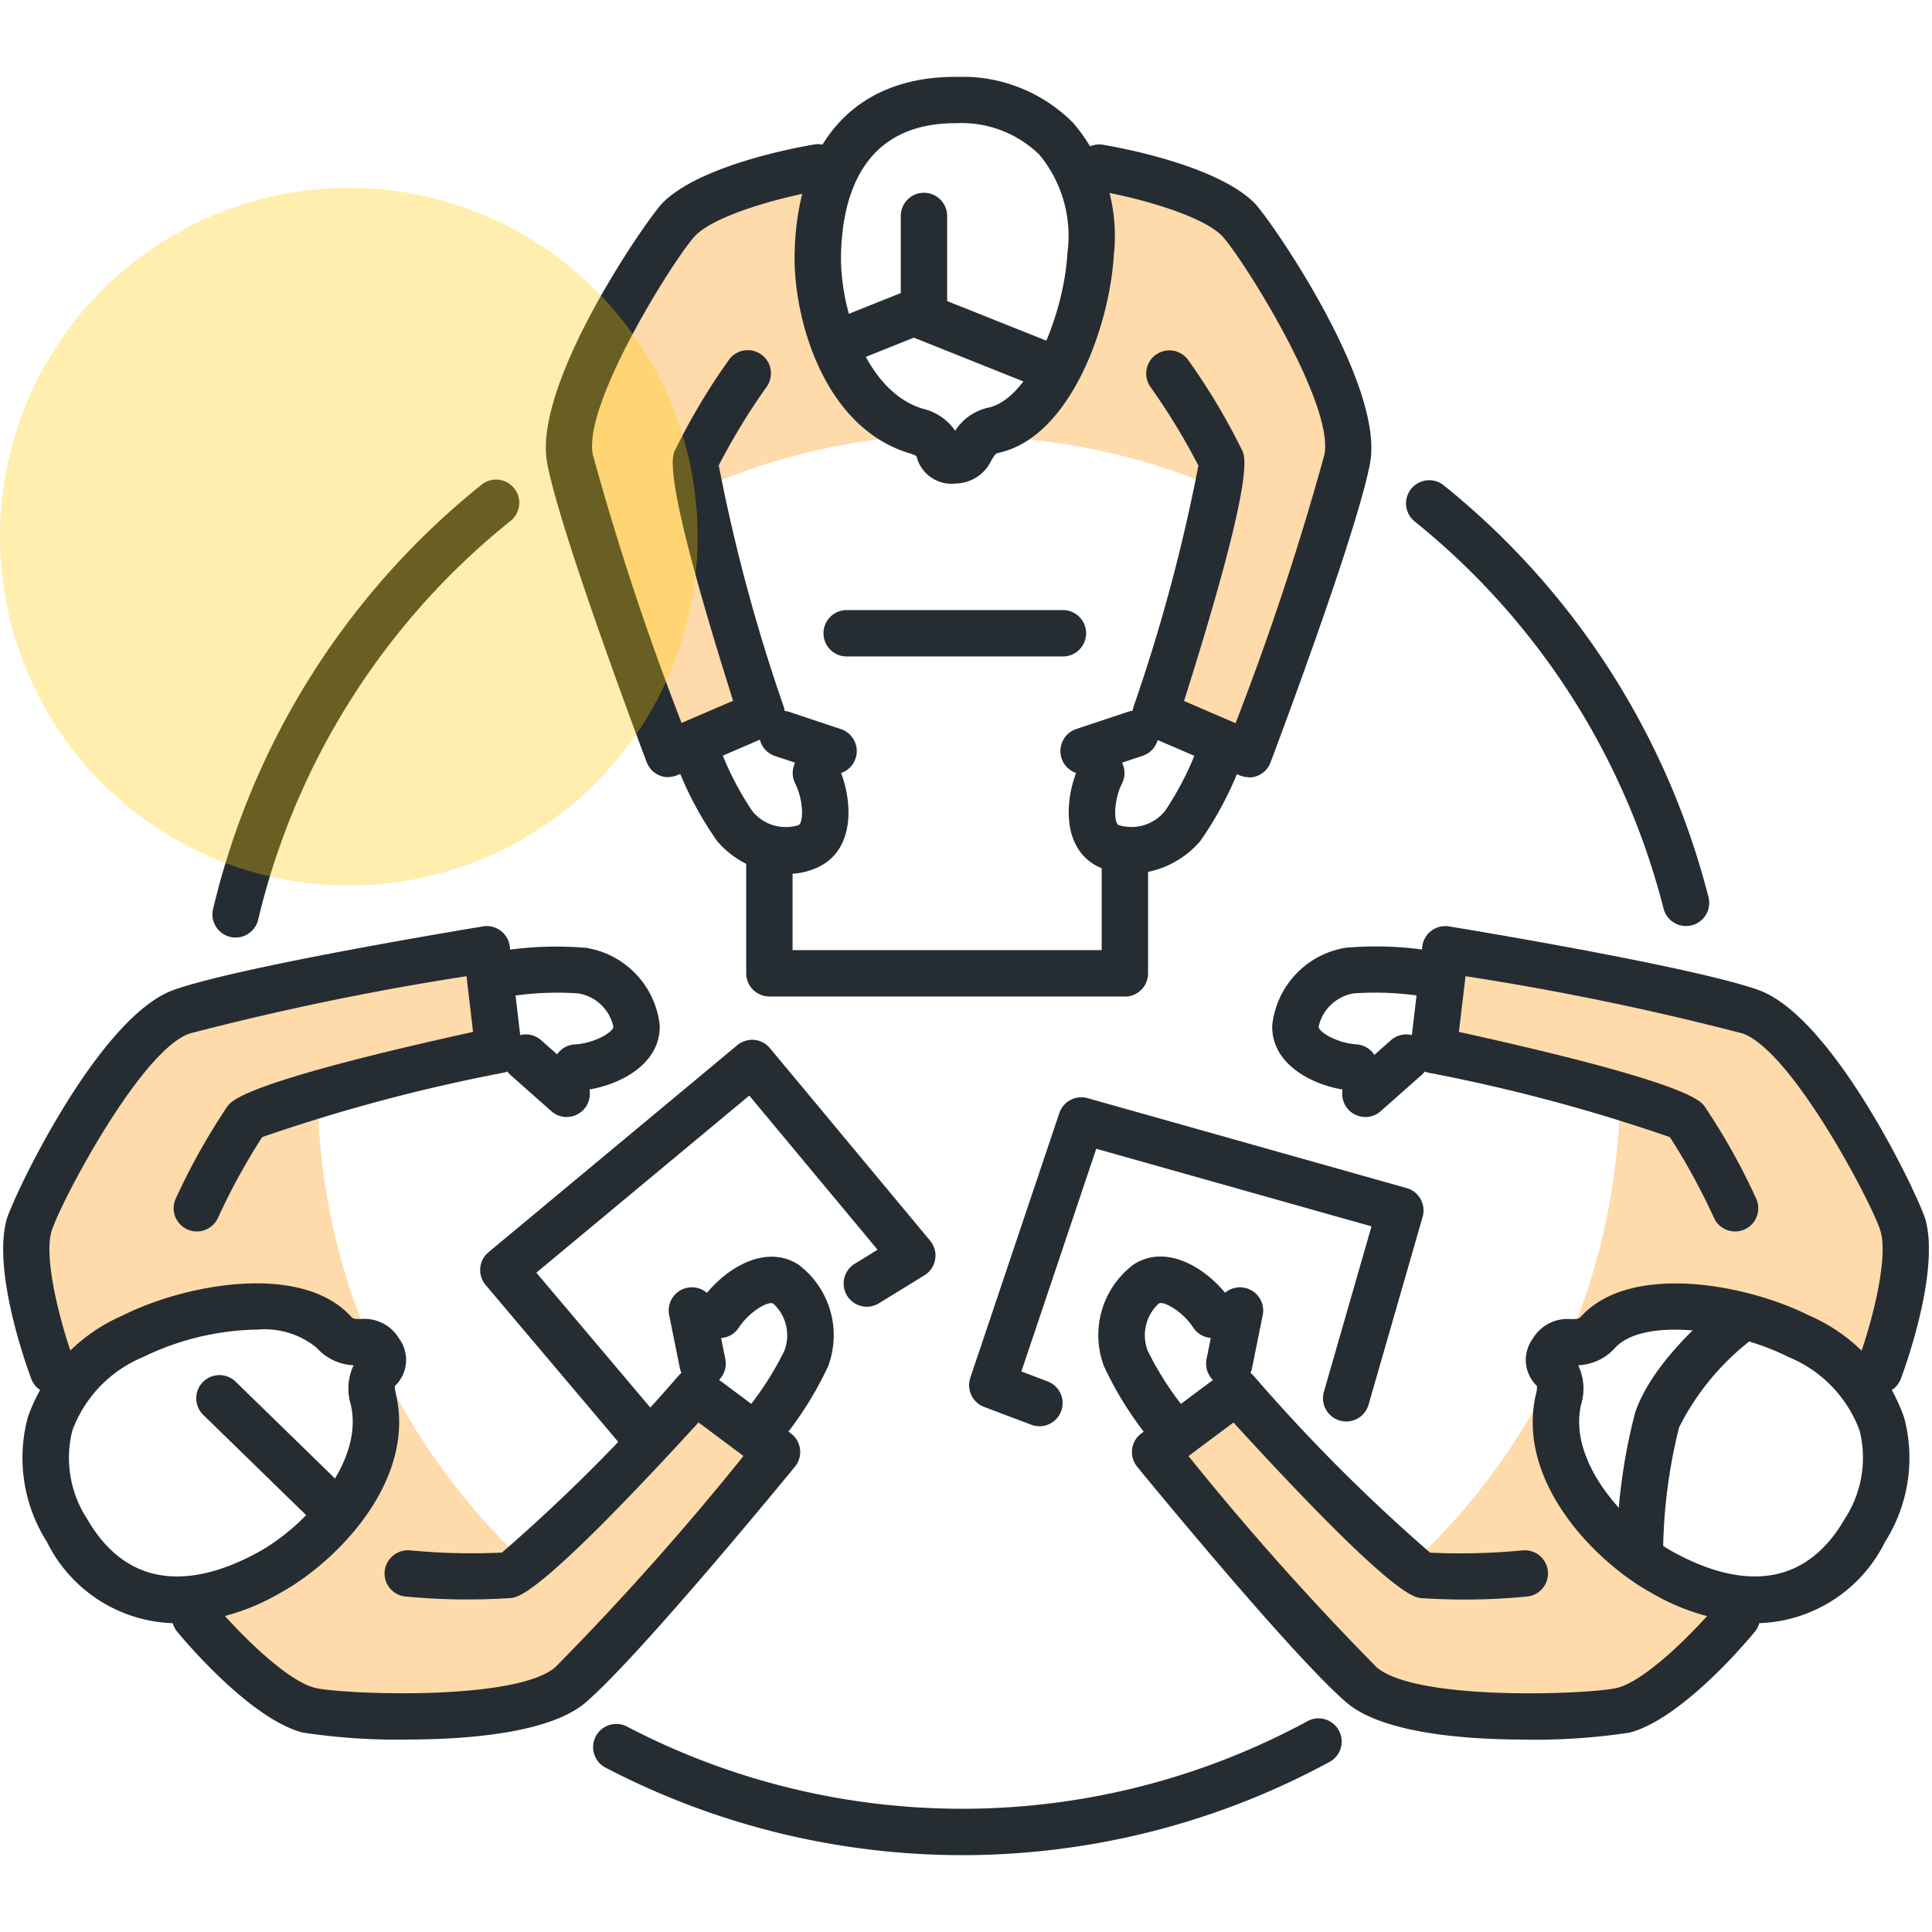
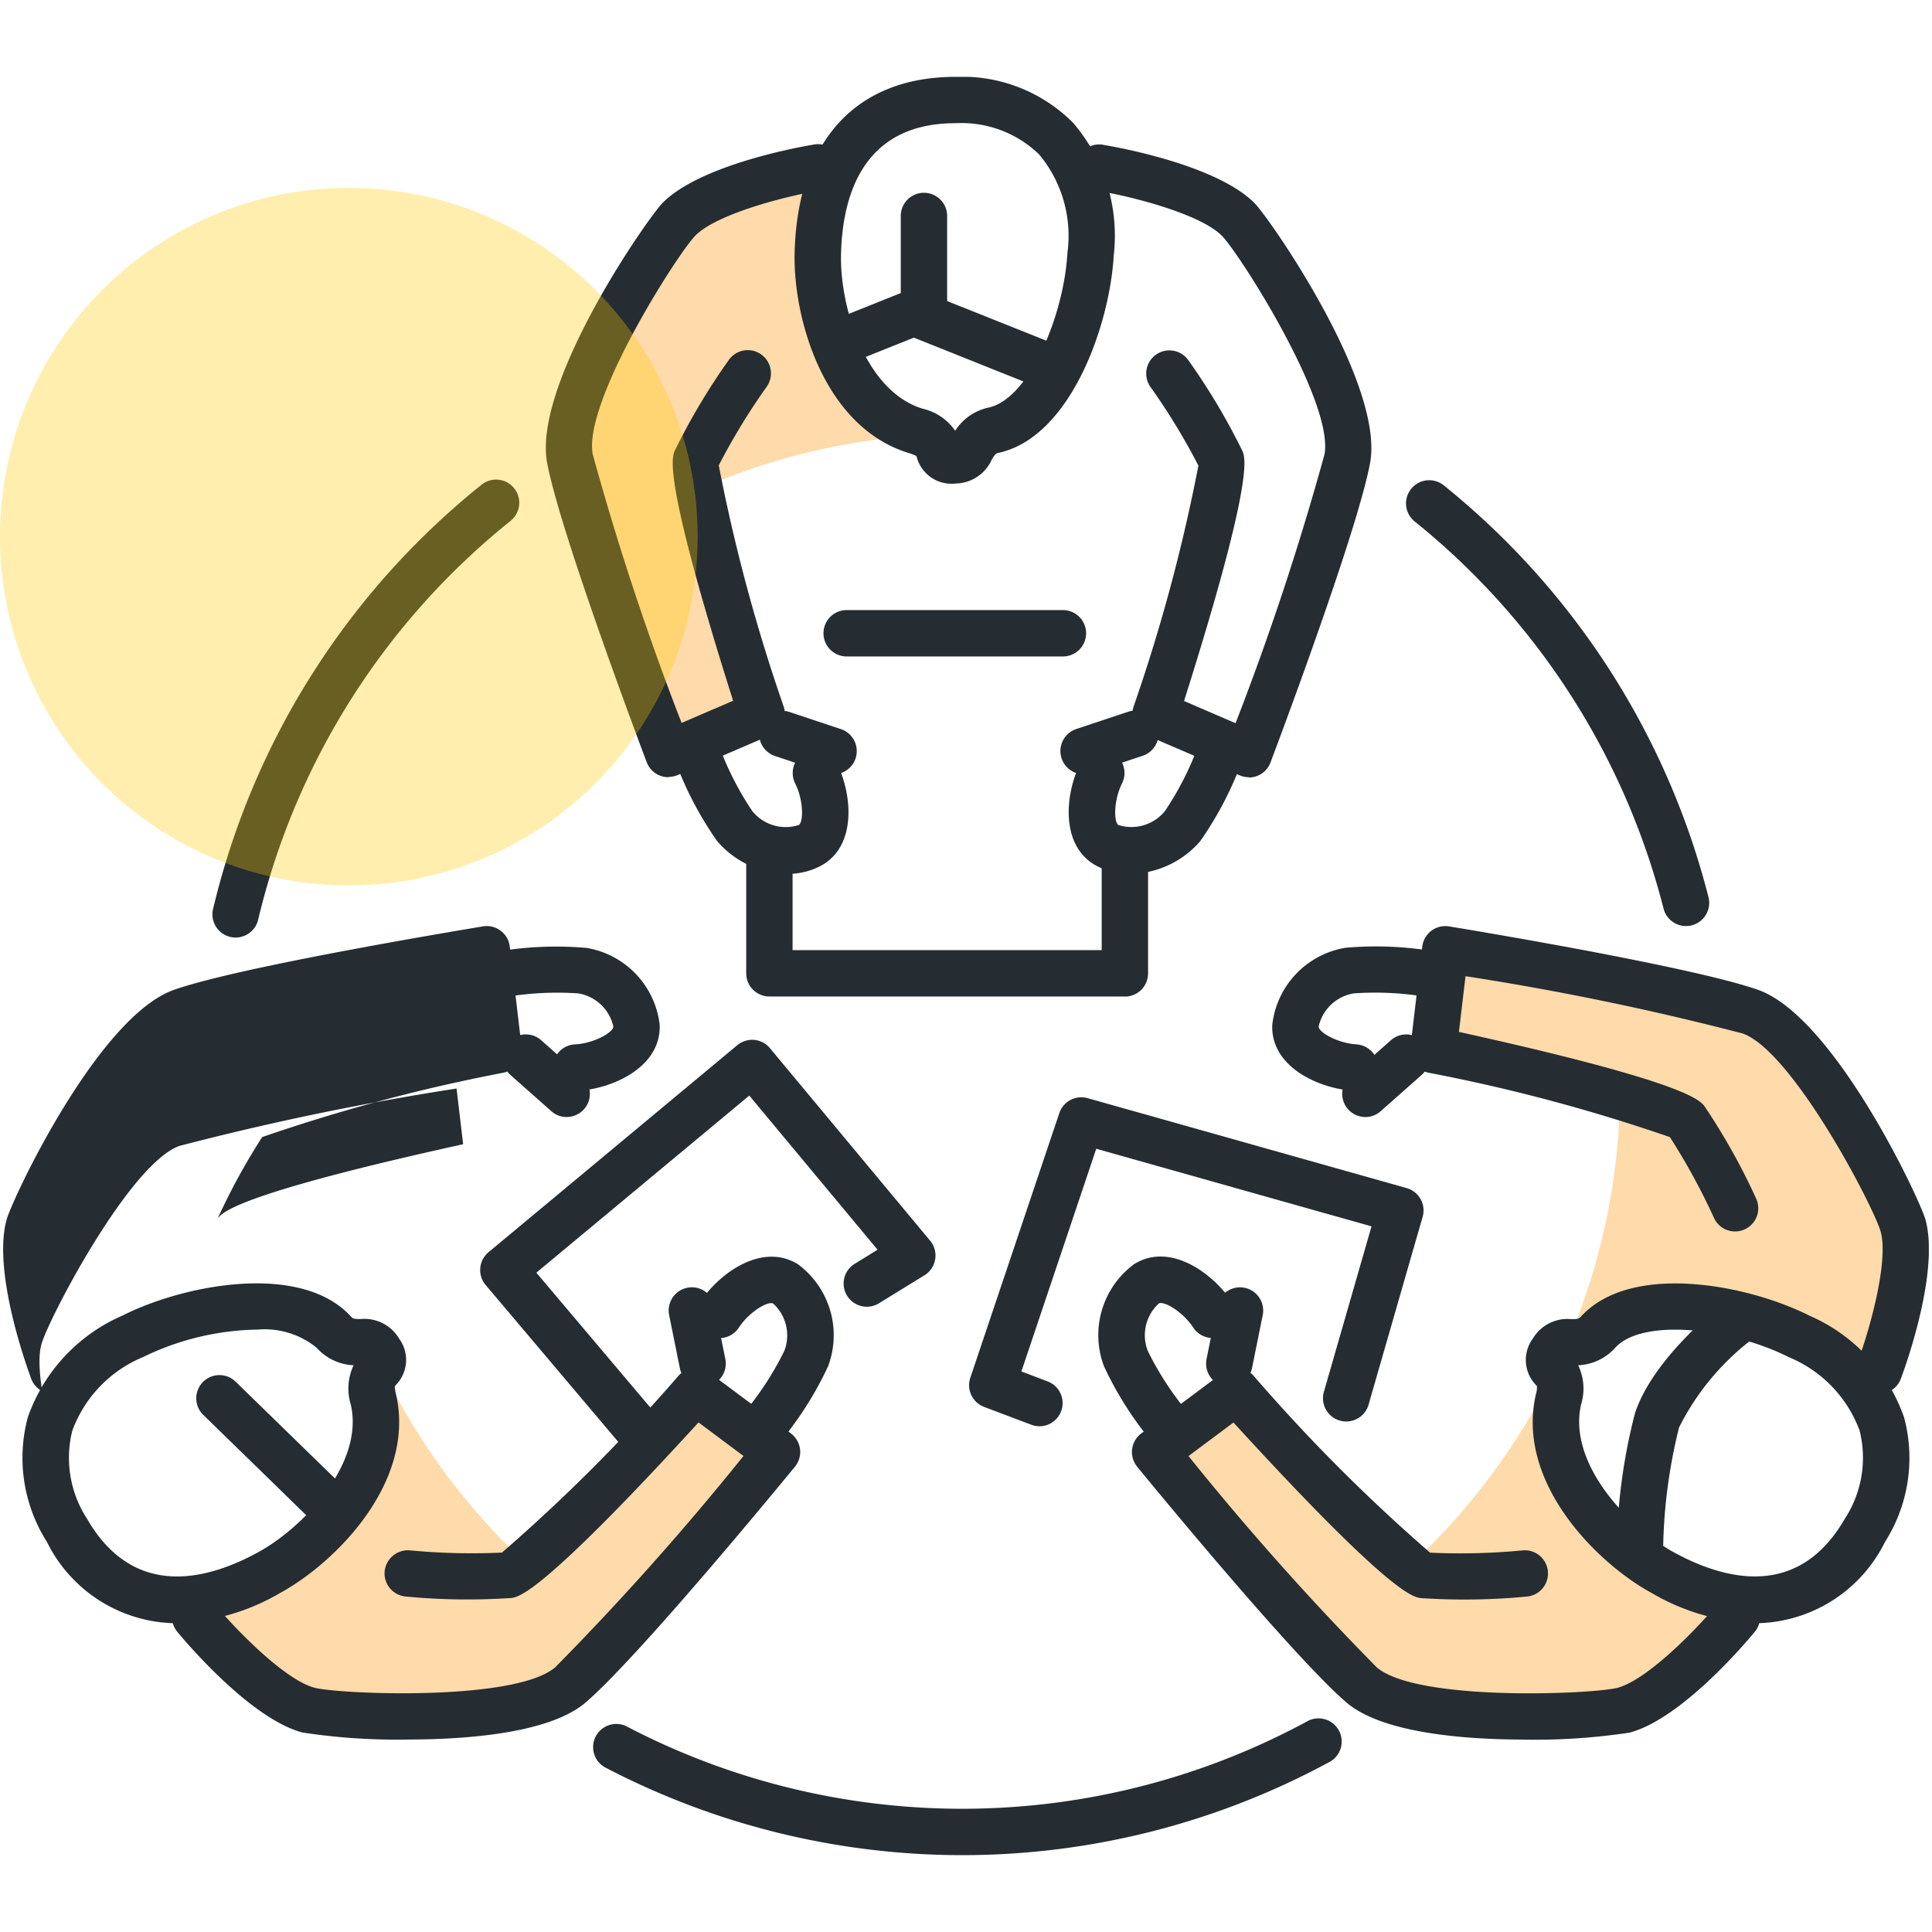
<svg xmlns="http://www.w3.org/2000/svg" width="72" height="72" viewBox="0 0 72 72">
  <defs>
    <clipPath id="afmt5pqlra">
      <path data-name="사각형 641" style="fill:none" d="M0 0h71.765v66.271H0z" />
    </clipPath>
  </defs>
  <g transform="translate(-122.184 -31.35)">
    <g data-name="ic-72-product">
      <path transform="translate(122.184 31.35)" style="fill:none" d="M0 0h72v72H0z" />
      <g data-name="그룹 3247" style="clip-path:url(#afmt5pqlra)" transform="translate(122.301 34.214)">
-         <path data-name="패스 25031" d="m13.17 70.793 1.21.324a24.2 24.2 0 0 1-1.958-9.064l.528-.134-.166-.373 6.394-1.279-.63-3.776-5.682 1.359c.031-.207.072-.411.108-.617a23.976 23.976 0 0 0-5.41 1.293c-1.661.959-5.93 5.841-5.914 8.683a22.1 22.1 0 0 0 1.062 5.931s4.9-3.4 6.831-3.284a7.9 7.9 0 0 1 3.626.937" transform="translate(-.7 -23.953)" style="fill:#ffdaaa" />
        <path data-name="패스 25032" d="m34.285 86.627-2.715-2.035-1.993 1.794.157.193-3.052 2.413-1.506 1.355-.054-.122-.5.4a24.345 24.345 0 0 1-5.043-6.925l-.09 1.4s.405 1.981-1.724 4.687c-.884 1.124-4.983 2.877-4.983 2.877s2.705 3.133 3.727 3.522c2.558.971 8.138.79 10.587-1.362.406-.357.884-.822 1.393-1.34z" transform="translate(-5.419 -35.489)" style="fill:#ffdaaa" />
        <path data-name="패스 25033" d="M41.139 17.9a24.178 24.178 0 0 1 7.768-2.057 6.971 6.971 0 0 1-2.851-3.671c-.531-1.328.253-6.448.253-6.448s-4.022 1.135-4.869 1.825c-2.12 1.73-5.615 5.9-4.975 9.1S40.3 28.16 40.3 28.16l3.2-1.919-1.083-5.055z" transform="translate(-15.429 -2.428)" style="fill:#ffdaaa" />
-         <path data-name="패스 25034" d="M73.39 8a22.064 22.064 0 0 0-5.667-2.046s.5 5.943-.572 7.558a8.959 8.959 0 0 1-2.281 2.455 24.174 24.174 0 0 1 8.181 2.005l-1.885 5.577h-.271l-.614 2.866 3.291 1.575s4.382-8.608 4.382-10.526S75.86 9.407 73.39 8" transform="translate(-27.505 -2.525)" style="fill:#ffdaaa" />
        <path data-name="패스 25035" d="M103.8 58.626a21.085 21.085 0 0 0-4.822-1.193c.026.151.059.3.082.45l-5.792-1.155-.243 1.03-.4-.051-.444 2.662.117.023.031-.022.494.127 5.753 1.151-.133.3.9.233a24.207 24.207 0 0 1-1.905 8.916l.751-.2a12.6 12.6 0 0 1 4.129-.934c1.934-.119 6.394 2.557 6.394 2.557a15.415 15.415 0 0 0 1-5.207c.017-2.843-4.253-7.725-5.914-8.684" transform="translate(-39.087 -24.053)" style="fill:#ffdaaa" />
        <path data-name="패스 25036" d="M91.191 90.311c-2.129-2.706-1.724-4.687-1.724-4.687l-.044-.685A24.34 24.34 0 0 1 84.8 91.1l-.85-.611-.171.386-1.914-1.884L80.488 88l.1-.267-2.657-2.615-2.557 1.918s.426.649 1.082 1.6L81.149 94c-.128.083-.264.156-.394.237a14.1 14.1 0 0 0 1.1 1.111c2.449 2.152 8.029 2.333 10.587 1.362 1.022-.388 3.727-3.522 3.727-3.522s-4.1-1.753-4.984-2.877" transform="translate(-31.959 -36.015)" style="fill:#ffdaaa" />
        <path data-name="패스 25037" d="M101.21 42.72a.865.865 0 0 1-.838-.653 27.111 27.111 0 0 0-9.262-14.415.864.864 0 1 1 1.082-1.347 28.847 28.847 0 0 1 9.856 15.34.864.864 0 0 1-.627 1.049.892.892 0 0 1-.211.026" transform="translate(-38.494 -11.073)" style="fill:#252d32" />
        <path data-name="패스 25038" d="M14.407 43.129a.864.864 0 0 1-.842-1.062 28.8 28.8 0 0 1 10-15.809.864.864 0 1 1 1.081 1.348 27.071 27.071 0 0 0-9.4 14.856.864.864 0 0 1-.84.666" transform="translate(-5.742 -11.053)" style="fill:#252d32" />
        <path data-name="패스 25039" d="M51.9 111.313a28.745 28.745 0 0 1-13.333-3.282.864.864 0 0 1 .8-1.529 27 27 0 0 0 25.374-.169.864.864 0 1 1 .824 1.518 28.714 28.714 0 0 1-13.665 3.462" transform="translate(-16.156 -45.041)" style="fill:#252d32" />
        <path data-name="패스 25040" d="M57.2 15.156a1.34 1.34 0 0 1-1.434-.954.735.735 0 0 0-.028-.076 1.5 1.5 0 0 0-.258-.1c-3.22-.973-4.33-5.084-4.274-7.448C51.3 2.4 53.489 0 57.2 0a5.835 5.835 0 0 1 4.378 1.706A6.46 6.46 0 0 1 63.1 6.645c-.149 2.614-1.608 6.762-4.27 7.362-.134.031-.15.046-.285.275a1.5 1.5 0 0 1-1.344.873m0-13.428c-3.429 0-4.213 2.659-4.266 4.889-.047 1.935.89 5.1 3.046 5.752a2.024 2.024 0 0 1 1.209.821 1.963 1.963 0 0 1 1.26-.867c1.481-.335 2.789-3.38 2.924-5.775a4.736 4.736 0 0 0-1.054-3.654 4.158 4.158 0 0 0-3.12-1.165" transform="translate(-21.71)" style="fill:#252d32" />
        <path data-name="패스 25041" d="M39.68 27.957a.863.863 0 0 1-.808-.559c-.131-.346-3.216-8.521-3.71-11.15-.555-2.964 3.756-9.146 4.308-9.7 1.432-1.433 5.163-2.089 5.583-2.159a.864.864 0 1 1 .285 1.7c-1.378.23-3.859.89-4.646 1.677-.658.658-4.2 6.21-3.831 8.158a103.892 103.892 0 0 0 3.311 10.011l1.92-.827c-2.59-8.182-2.286-9.017-2.184-9.3a24.149 24.149 0 0 1 2.019-3.393.864.864 0 1 1 1.422.982 24.268 24.268 0 0 0-1.792 2.939 65.048 65.048 0 0 0 2.42 8.99.864.864 0 0 1-.482 1.058l-3.473 1.494a.869.869 0 0 1-.342.07" transform="translate(-14.888 -1.857)" style="fill:#252d32" />
        <path data-name="패스 25042" d="M47.6 47.563a3.5 3.5 0 0 1-2.612-1.221 12.989 12.989 0 0 1-1.588-3.054.864.864 0 0 1 1.619-.605 11.383 11.383 0 0 0 1.279 2.54 1.6 1.6 0 0 0 1.727.521c.184-.1.189-.916-.13-1.554a.864.864 0 0 1 1.546-.772c.582 1.163.776 3.129-.613 3.857a2.651 2.651 0 0 1-1.234.289" transform="translate(-18.379 -17.86)" style="fill:#252d32" />
        <path data-name="패스 25043" d="M62.189 55.26H48.941a.864.864 0 0 1-.864-.864v-4.032a.864.864 0 1 1 1.728 0v3.168h11.52v-3.168a.864.864 0 1 1 1.728 0V54.4a.864.864 0 0 1-.864.864" transform="translate(-20.385 -20.988)" style="fill:#252d32" />
        <path data-name="패스 25044" d="M61.421 17.468a.863.863 0 0 1-.321-.062l-4.632-1.853-2.155.862a.864.864 0 0 1-.642-1.6l2.476-.991a.864.864 0 0 1 .642 0l4.953 1.976a.864.864 0 0 1-.321 1.666" transform="translate(-22.527 -5.834)" style="fill:#252d32" />
        <path data-name="패스 25045" d="M51.68 43.378a.858.858 0 0 1-.274-.044l-1.918-.639a.864.864 0 0 1 .547-1.639l1.918.639a.864.864 0 0 1-.274 1.684" transform="translate(-20.733 -17.388)" style="fill:#252d32" />
        <path data-name="패스 25046" d="M75.9 27.957a.87.87 0 0 1-.342-.07l-3.473-1.494a.864.864 0 0 1-.482-1.058 64.8 64.8 0 0 0 2.419-8.99 24.223 24.223 0 0 0-1.792-2.939.864.864 0 0 1 1.422-.982 24.143 24.143 0 0 1 2.019 3.393c.1.279.406 1.115-2.184 9.3l1.92.827A103.873 103.873 0 0 0 78.72 15.93c.365-1.948-3.173-7.5-3.83-8.158-.79-.788-3.269-1.447-4.647-1.672a.864.864 0 1 1 .285-1.7c.42.07 4.151.726 5.583 2.159.552.552 4.863 6.734 4.307 9.7-.493 2.629-3.578 10.8-3.709 11.15a.863.863 0 0 1-.808.559" transform="translate(-29.478 -1.857)" style="fill:#252d32" />
        <path data-name="패스 25047" d="M71.231 47.563A2.655 2.655 0 0 1 70 47.274c-1.389-.729-1.2-2.694-.614-3.857a.864.864 0 0 1 1.546.772c-.319.638-.313 1.458-.13 1.555a1.611 1.611 0 0 0 1.727-.521 11.321 11.321 0 0 0 1.279-2.54.864.864 0 1 1 1.619.605 13.019 13.019 0 0 1-1.581 3.054 3.507 3.507 0 0 1-2.613 1.221" transform="translate(-29.233 -17.86)" style="fill:#252d32" />
        <path data-name="패스 25048" d="M69.275 43.378A.864.864 0 0 1 69 41.694l1.918-.639a.864.864 0 1 1 .547 1.639l-1.918.639a.858.858 0 0 1-.274.044" transform="translate(-29.007 -17.389)" style="fill:#252d32" />
        <path data-name="패스 25049" d="M6.962 90.732A5.428 5.428 0 0 1 2.154 87.7a5.833 5.833 0 0 1-.712-4.644 6.454 6.454 0 0 1 3.517-3.786c2.338-1.18 6.659-1.99 8.511.016.093.1.115.107.38.109a1.5 1.5 0 0 1 1.428.728 1.338 1.338 0 0 1-.109 1.718.649.649 0 0 0-.051.063 1.4 1.4 0 0 0 .04.274c.767 3.276-2.239 6.293-4.313 7.425a8.193 8.193 0 0 1-3.884 1.125m3.012-10.94a10.082 10.082 0 0 0-4.237 1.024A4.74 4.74 0 0 0 3.1 83.554a4.162 4.162 0 0 0 .55 3.286c1.715 2.97 4.41 2.319 6.368 1.25 1.7-.927 3.972-3.321 3.458-5.515a2.025 2.025 0 0 1 .107-1.457 1.966 1.966 0 0 1-1.382-.657 3.066 3.066 0 0 0-2.227-.67" transform="translate(-.522 -33.102)" style="fill:#252d32" />
        <path data-name="패스 25050" d="M19.681 97.389a23.52 23.52 0 0 1-3.9-.264c-1.957-.524-4.391-3.427-4.662-3.756a.864.864 0 0 1 1.334-1.1c.889 1.079 2.7 2.9 3.775 3.186.9.241 7.475.53 8.98-.762a103.826 103.826 0 0 0 7.014-7.873l-1.676-1.25c-5.791 6.335-6.667 6.489-6.96 6.541a24.126 24.126 0 0 1-3.947-.053.863.863 0 0 1-.791-.931.874.874 0 0 1 .931-.791 24.249 24.249 0 0 0 3.441.084 64.943 64.943 0 0 0 6.58-6.59.863.863 0 0 1 1.156-.112l3.031 2.26a.864.864 0 0 1 .153 1.24c-.235.287-5.773 7.046-7.8 8.787-1.283 1.1-4.2 1.382-6.653 1.382" transform="translate(-4.631 -35.424)" style="fill:#252d32" />
        <path data-name="패스 25051" d="M47.237 83.634a.864.864 0 0 1-.666-1.413 11.379 11.379 0 0 0 1.561-2.378 1.607 1.607 0 0 0-.413-1.756c-.179-.115-.889.294-1.281.889a.864.864 0 1 1-1.442-.952c.717-1.085 2.321-2.235 3.648-1.4a3.287 3.287 0 0 1 1.116 3.8 12.994 12.994 0 0 1-1.855 2.9.863.863 0 0 1-.667.314" transform="translate(-19.018 -32.368)" style="fill:#252d32" />
        <path data-name="패스 25052" d="M37 77.984a.861.861 0 0 1-.66-.306l-5.269-6.235a.864.864 0 0 1 .107-1.222l9.268-7.713a.88.88 0 0 1 .632-.2.868.868 0 0 1 .586.308l5.971 7.176a.865.865 0 0 1-.212 1.29L45.767 72.1a.864.864 0 1 1-.9-1.472l.809-.5-4.781-5.744-7.935 6.6 4.707 5.57a.864.864 0 0 1-.667 1.43" transform="translate(-13.089 -26.419)" style="fill:#252d32" />
        <path data-name="패스 25053" d="M17.408 89.676a.862.862 0 0 1-.6-.245l-4.054-3.95a.864.864 0 0 1 1.206-1.238l4.054 3.95a.864.864 0 0 1-.6 1.483" transform="translate(-5.296 -35.616)" style="fill:#252d32" />
        <path data-name="패스 25054" d="M44.321 82.023a.865.865 0 0 1-.846-.691l-.4-1.981a.864.864 0 0 1 1.693-.346l.4 1.98a.865.865 0 0 1-.673 1.02.906.906 0 0 1-.175.017" transform="translate(-18.255 -33.206)" style="fill:#252d32" />
-         <path data-name="패스 25055" d="M1.855 72.378a.863.863 0 0 1-.809-.561C.9 71.417-.4 67.859.125 65.9c.2-.753 3.4-7.578 6.245-8.579 2.523-.888 11.145-2.3 11.511-2.363a.864.864 0 0 1 1 .751l.442 3.755a.863.863 0 0 1-.675.946 64.772 64.772 0 0 0-8.995 2.4A24.2 24.2 0 0 0 8 65.833a.864.864 0 1 1-1.562-.741 24.085 24.085 0 0 1 1.932-3.445c.191-.228.763-.91 9.143-2.757l-.245-2.076a103.935 103.935 0 0 0-10.324 2.138c-1.87.658-4.909 6.5-5.149 7.4-.289 1.075.381 3.553.87 4.863a.863.863 0 0 1-.507 1.111.842.842 0 0 1-.3.055" transform="translate(0 -23.298)" style="fill:#252d32" />
+         <path data-name="패스 25055" d="M1.855 72.378a.863.863 0 0 1-.809-.561C.9 71.417-.4 67.859.125 65.9c.2-.753 3.4-7.578 6.245-8.579 2.523-.888 11.145-2.3 11.511-2.363a.864.864 0 0 1 1 .751l.442 3.755a.863.863 0 0 1-.675.946 64.772 64.772 0 0 0-8.995 2.4A24.2 24.2 0 0 0 8 65.833c.191-.228.763-.91 9.143-2.757l-.245-2.076a103.935 103.935 0 0 0-10.324 2.138c-1.87.658-4.909 6.5-5.149 7.4-.289 1.075.381 3.553.87 4.863a.863.863 0 0 1-.507 1.111.842.842 0 0 1-.3.055" transform="translate(0 -23.298)" style="fill:#252d32" />
        <path data-name="패스 25056" d="M34.322 61.631a.864.864 0 0 1-.052-1.731c.712-.043 1.42-.458 1.411-.665A1.605 1.605 0 0 0 34.367 58a11.449 11.449 0 0 0-2.84.162.864.864 0 0 1-.285-1.7 13.065 13.065 0 0 1 3.435-.157 3.285 3.285 0 0 1 2.731 2.864c.065 1.566-1.735 2.382-3.033 2.46h-.053" transform="translate(-12.941 -23.844)" style="fill:#252d32" />
        <path data-name="패스 25057" d="M34.712 65.039a.857.857 0 0 1-.573-.218l-1.513-1.341a.864.864 0 1 1 1.146-1.293l1.513 1.341a.864.864 0 0 1-.574 1.51" transform="translate(-13.71 -26.275)" style="fill:#252d32" />
        <path data-name="패스 25058" d="M107.1 90.732a8.191 8.191 0 0 1-3.883-1.125c-2.075-1.132-5.081-4.15-4.314-7.425a.793.793 0 0 0 .034-.294.293.293 0 0 1-.044-.044 1.341 1.341 0 0 1-.109-1.719 1.5 1.5 0 0 1 1.428-.727c.263 0 .288-.01.38-.11 1.853-2.005 6.174-1.195 8.511-.015a6.457 6.457 0 0 1 3.517 3.786 5.835 5.835 0 0 1-.712 4.645 5.429 5.429 0 0 1-4.808 3.027m-6.625-9.613a2.013 2.013 0 0 1 .11 1.457c-.513 2.193 1.761 4.587 3.459 5.515 1.959 1.068 4.652 1.718 6.367-1.25a4.163 4.163 0 0 0 .552-3.287 4.733 4.733 0 0 0-2.639-2.738c-2.142-1.08-5.433-1.471-6.464-.355a1.968 1.968 0 0 1-1.386.658" transform="translate(-41.778 -33.102)" style="fill:#252d32" />
        <path data-name="패스 25059" d="M87.682 97.389c-2.453 0-5.371-.282-6.654-1.382-2.03-1.742-7.567-8.5-7.8-8.787a.864.864 0 0 1 .153-1.24l3.031-2.26a.863.863 0 0 1 1.156.112 64.958 64.958 0 0 0 6.576 6.591 24.259 24.259 0 0 0 3.442-.084.864.864 0 1 1 .139 1.722 24.132 24.132 0 0 1-3.948.053c-.294-.052-1.169-.206-6.96-6.541l-1.676 1.25a103.824 103.824 0 0 0 7.014 7.873c1.506 1.293 8.082 1 8.98.762 1.075-.288 2.887-2.107 3.776-3.186a.864.864 0 0 1 1.334 1.1c-.271.329-2.7 3.232-4.662 3.757a23.6 23.6 0 0 1-3.9.263" transform="translate(-30.966 -35.424)" style="fill:#252d32" />
        <path data-name="패스 25060" d="M73.6 83.634a.863.863 0 0 1-.667-.314 12.969 12.969 0 0 1-1.854-2.9 3.287 3.287 0 0 1 1.116-3.8c1.324-.839 2.931.312 3.648 1.4a.864.864 0 1 1-1.442.952c-.393-.595-1.1-1-1.281-.889a1.607 1.607 0 0 0-.412 1.756 11.384 11.384 0 0 0 1.56 2.378.864.864 0 0 1-.666 1.413" transform="translate(-30.054 -32.368)" style="fill:#252d32" />
        <path data-name="패스 25061" d="M65.118 78.28a.861.861 0 0 1-.305-.056l-1.757-.664a.865.865 0 0 1-.514-1.084l3.318-9.866a.864.864 0 0 1 1.054-.556L78.8 69.405a.864.864 0 0 1 .6 1.07l-2.015 7A.864.864 0 1 1 75.719 77l1.775-6.168-10.258-2.892-2.79 8.3.978.37a.864.864 0 0 1-.305 1.672" transform="translate(-26.499 -27.993)" style="fill:#252d32" />
        <path data-name="패스 25062" d="M105.264 89.432a.864.864 0 0 1-.864-.864 21.159 21.159 0 0 1 .684-5.388c.717-2.15 3.384-4.17 3.5-4.255a.864.864 0 0 1 1.038 1.382 9.454 9.454 0 0 0-2.9 3.42 19.842 19.842 0 0 0-.595 4.841.864.864 0 0 1-.864.864" transform="translate(-44.266 -33.392)" style="fill:#252d32" />
        <path data-name="패스 25063" d="M78.7 82.023a.906.906 0 0 1-.175-.017.865.865 0 0 1-.673-1.02l.4-1.98a.864.864 0 0 1 1.693.346l-.4 1.981a.865.865 0 0 1-.846.691" transform="translate(-33.004 -33.206)" style="fill:#252d32" />
        <path data-name="패스 25064" d="M108.513 72.378a.842.842 0 0 1-.3-.055.863.863 0 0 1-.507-1.111c.49-1.31 1.158-3.788.87-4.863-.24-.9-3.279-6.738-5.149-7.4A103.981 103.981 0 0 0 93.1 56.815l-.245 2.076c8.381 1.848 8.953 2.529 9.144 2.758a24.1 24.1 0 0 1 1.928 3.444.864.864 0 1 1-1.562.741 24.162 24.162 0 0 0-1.648-3.022 64.775 64.775 0 0 0-8.995-2.4.863.863 0 0 1-.675-.946l.442-3.755a.864.864 0 0 1 1-.751c.365.059 8.987 1.475 11.511 2.363 2.845 1 6.043 7.825 6.246 8.579.524 1.957-.772 5.516-.922 5.915a.863.863 0 0 1-.809.561" transform="translate(-38.602 -23.299)" style="fill:#252d32" />
        <path data-name="패스 25065" d="M85.2 61.631h-.053c-1.3-.079-3.1-.894-3.033-2.46a3.285 3.285 0 0 1 2.733-2.871 13.013 13.013 0 0 1 3.435.157.864.864 0 0 1-.285 1.7 11.445 11.445 0 0 0-2.84-.157 1.605 1.605 0 0 0-1.314 1.236c-.009.207.7.621 1.411.665a.864.864 0 0 1-.052 1.726" transform="translate(-34.817 -23.844)" style="fill:#252d32" />
        <path data-name="패스 25066" d="M87.5 65.039a.864.864 0 0 1-.574-1.51l1.513-1.341a.864.864 0 1 1 1.146 1.293l-1.515 1.341a.857.857 0 0 1-.573.218" transform="translate(-36.733 -26.275)" style="fill:#252d32" />
        <path data-name="패스 25067" d="M62 36.228h-8.059a.864.864 0 0 1 0-1.728H62a.864.864 0 0 1 0 1.728" transform="translate(-22.505 -14.628)" style="fill:#252d32" />
        <path data-name="패스 25068" d="M58.941 12.684a.864.864 0 0 1-.864-.864V8.364a.864.864 0 0 1 1.728 0v3.456a.864.864 0 0 1-.864.864" transform="translate(-24.625 -3.18)" style="fill:#252d32" />
      </g>
    </g>
    <circle cx="13" cy="13" r="13" transform="translate(122.184 38.35)" style="fill:#ffc800;opacity:.32" />
  </g>
</svg>